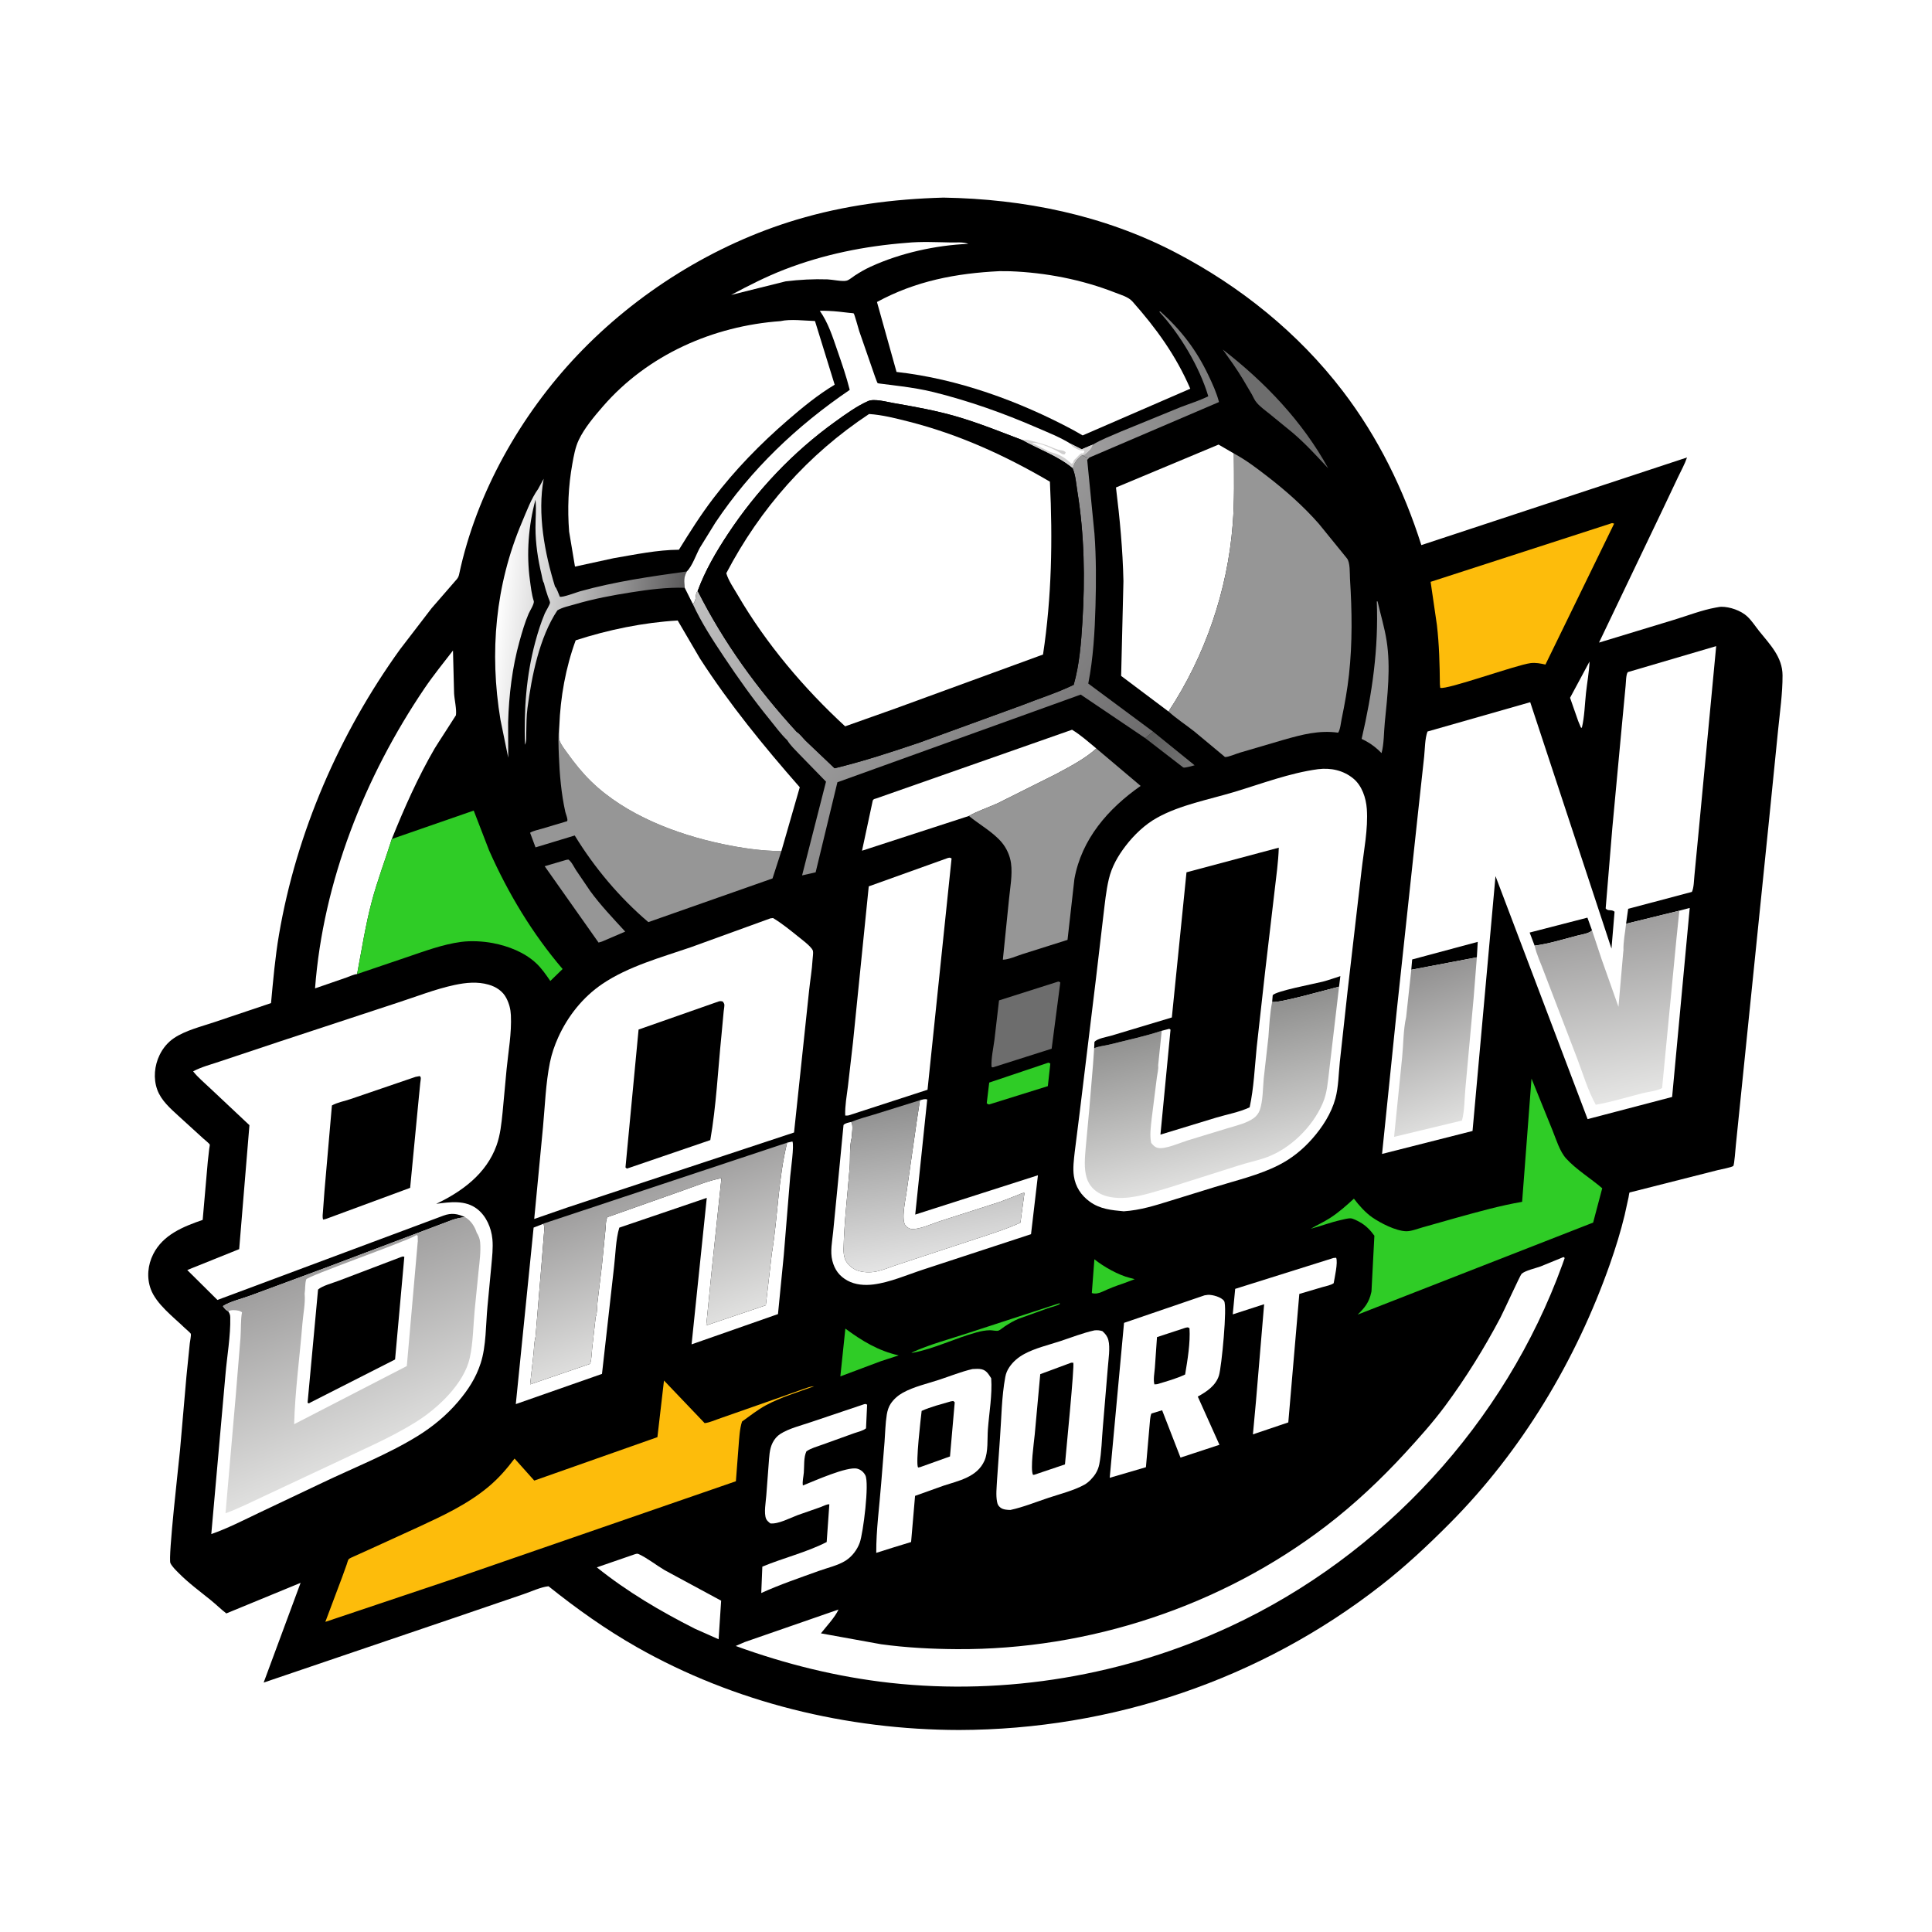
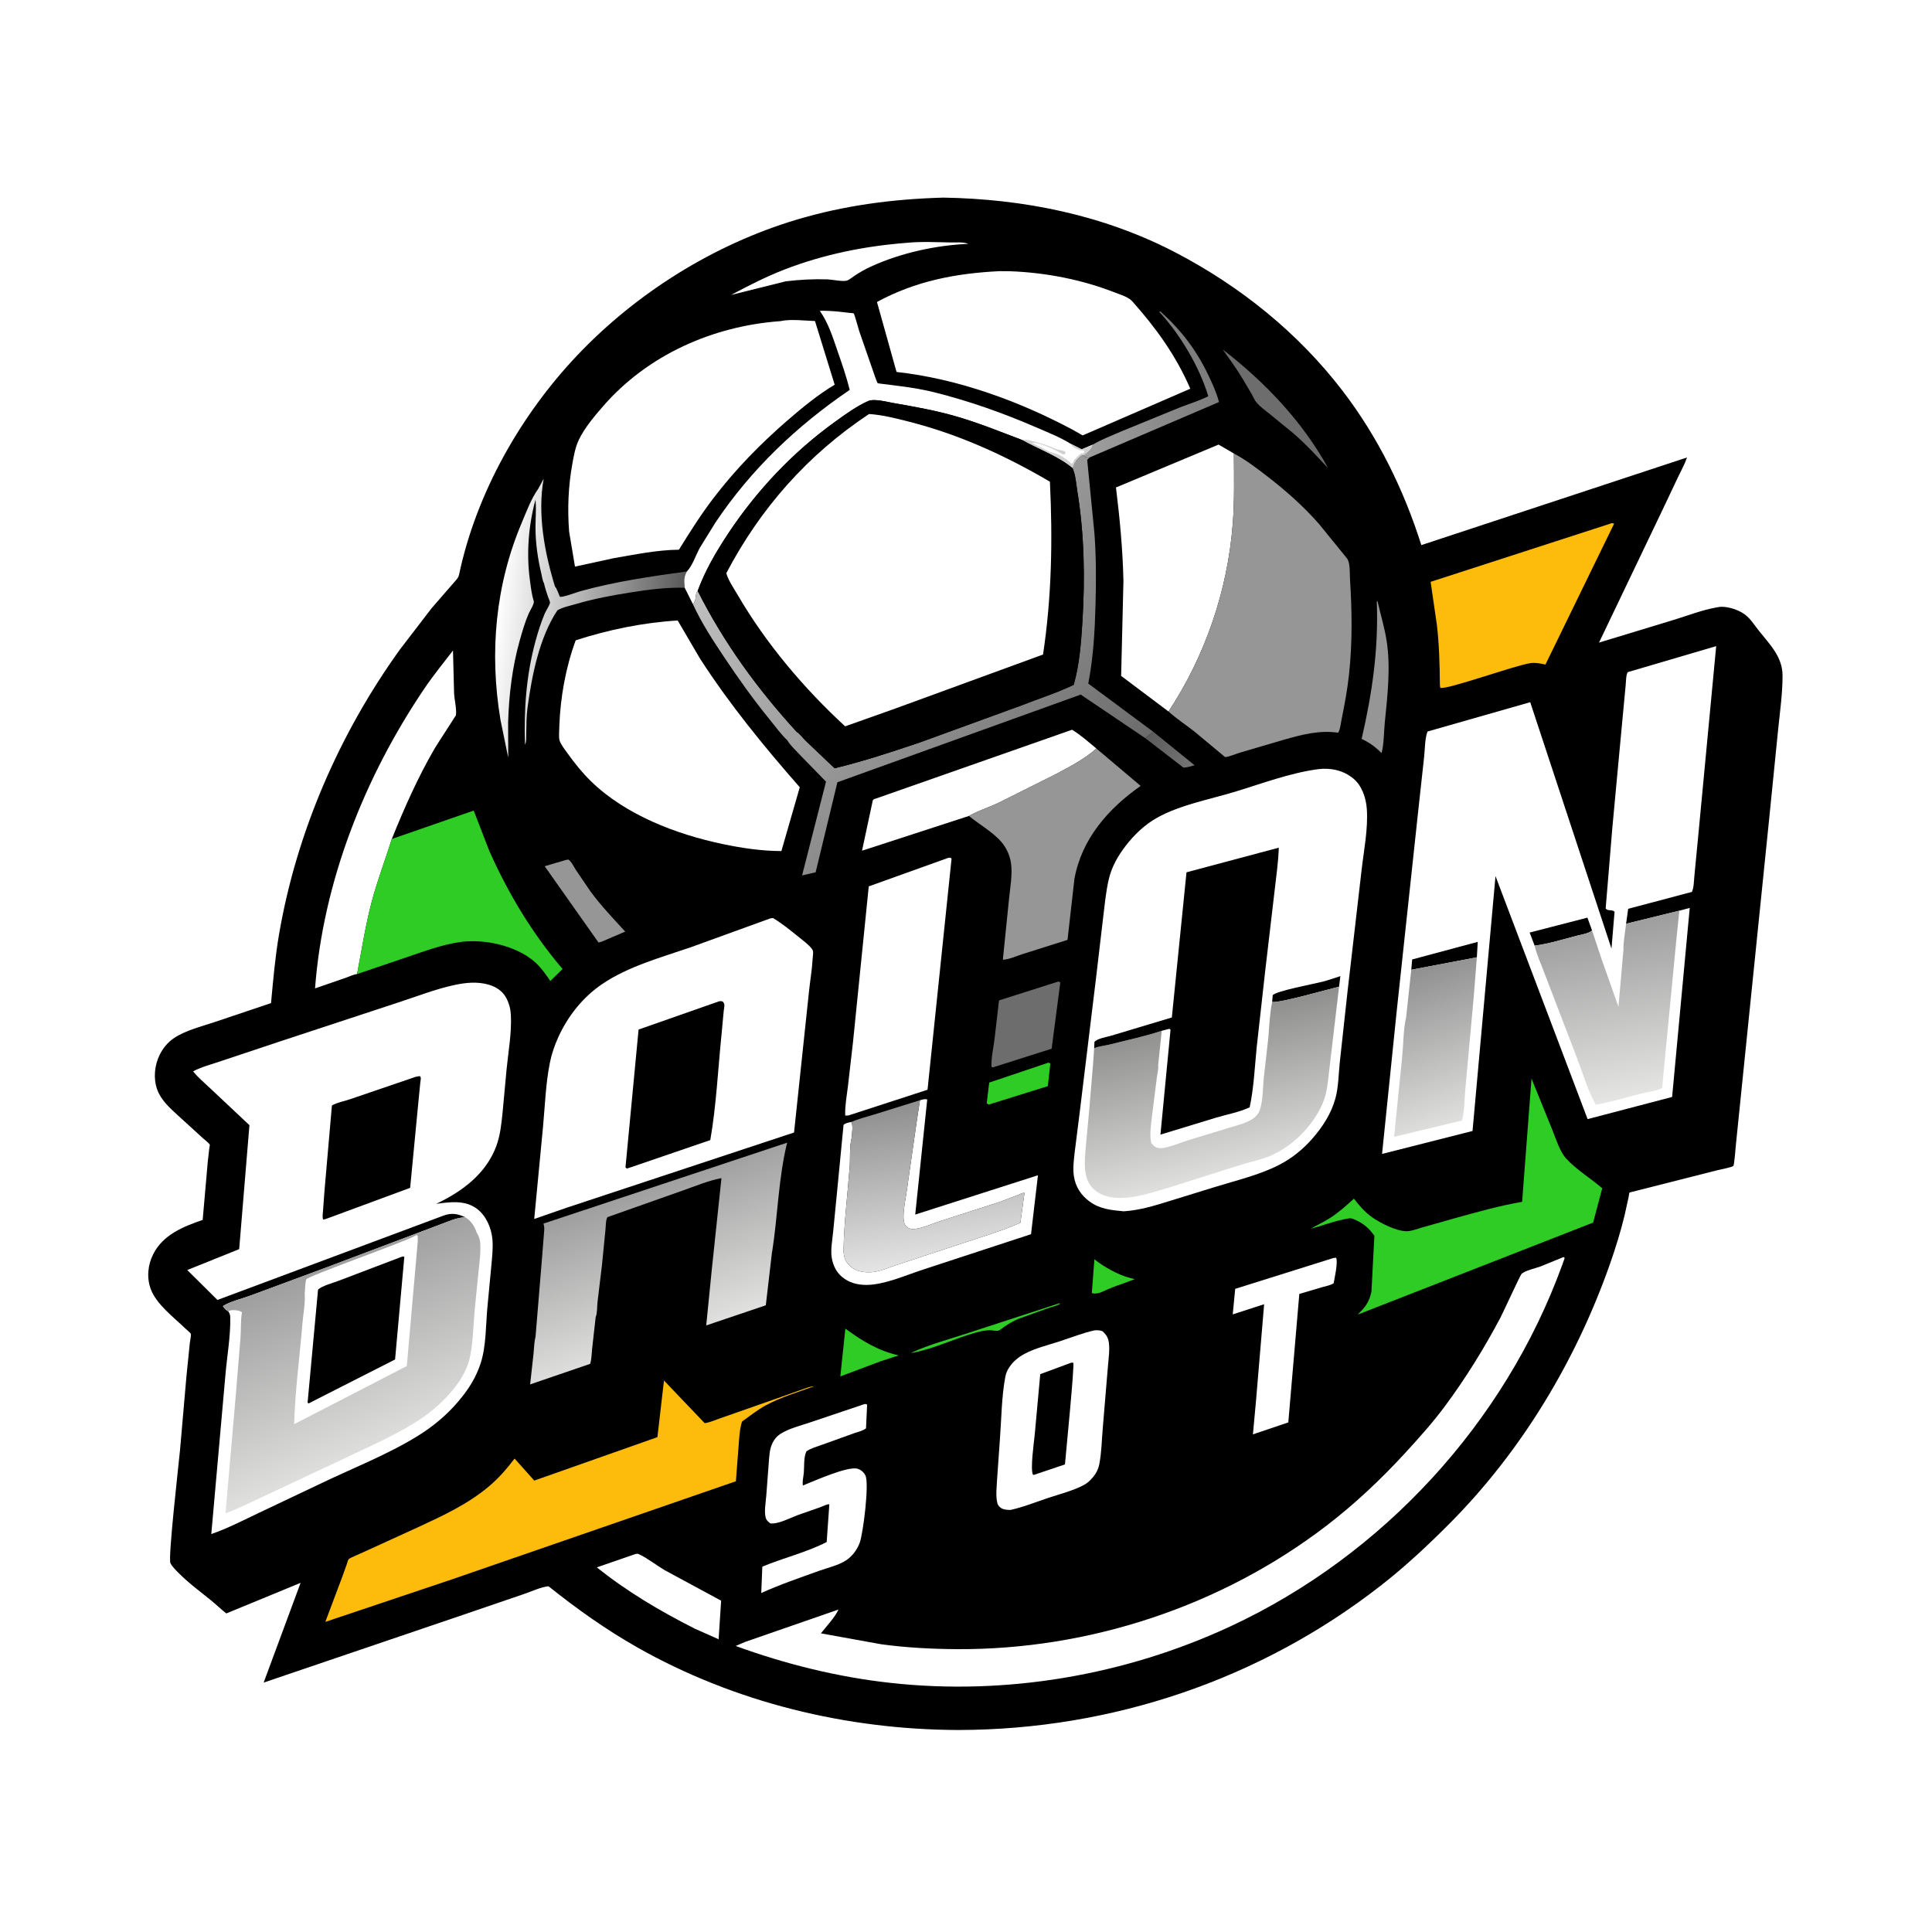
<svg xmlns="http://www.w3.org/2000/svg" version="1.1" style="display: block;" viewBox="0 0 2048 2048" width="1024" height="1024">
  <defs>
    <linearGradient id="Gradient1" gradientUnits="userSpaceOnUse" x1="1217.02" y1="780.963" x2="1261.3" y2="809.536">
      <stop class="stop0" offset="0" stop-opacity="1" stop-color="rgb(91,91,91)" />
      <stop class="stop1" offset="1" stop-opacity="1" stop-color="rgb(116,116,116)" />
    </linearGradient>
    <linearGradient id="Gradient2" gradientUnits="userSpaceOnUse" x1="1272.12" y1="382.754" x2="1137.56" y2="443.143">
      <stop class="stop0" offset="0" stop-opacity="1" stop-color="rgb(125,125,125)" />
      <stop class="stop1" offset="1" stop-opacity="1" stop-color="rgb(159,158,159)" />
    </linearGradient>
    <linearGradient id="Gradient3" gradientUnits="userSpaceOnUse" x1="719.474" y1="673.241" x2="526.591" y2="651.652">
      <stop class="stop0" offset="0" stop-opacity="1" stop-color="rgb(91,90,91)" />
      <stop class="stop1" offset="1" stop-opacity="1" stop-color="rgb(255,255,255)" />
    </linearGradient>
    <linearGradient id="Gradient4" gradientUnits="userSpaceOnUse" x1="1161.43" y1="843.471" x2="812.888" y2="540.889">
      <stop class="stop0" offset="0" stop-opacity="1" stop-color="rgb(109,108,109)" />
      <stop class="stop1" offset="1" stop-opacity="1" stop-color="rgb(192,192,192)" />
    </linearGradient>
    <linearGradient id="Gradient5" gradientUnits="userSpaceOnUse" x1="972.411" y1="1166.95" x2="995.057" y2="1338.63">
      <stop class="stop0" offset="0" stop-opacity="1" stop-color="rgb(142,142,142)" />
      <stop class="stop1" offset="1" stop-opacity="1" stop-color="rgb(228,228,228)" />
    </linearGradient>
    <linearGradient id="Gradient6" gradientUnits="userSpaceOnUse" x1="668.761" y1="1261.76" x2="726.035" y2="1414.7">
      <stop class="stop0" offset="0" stop-opacity="1" stop-color="rgb(159,158,158)" />
      <stop class="stop1" offset="1" stop-opacity="1" stop-color="rgb(224,224,223)" />
    </linearGradient>
    <linearGradient id="Gradient7" gradientUnits="userSpaceOnUse" x1="1492.38" y1="1028.28" x2="1548.48" y2="1187.48">
      <stop class="stop0" offset="0" stop-opacity="1" stop-color="rgb(144,143,143)" />
      <stop class="stop1" offset="1" stop-opacity="1" stop-color="rgb(223,223,222)" />
    </linearGradient>
    <linearGradient id="Gradient8" gradientUnits="userSpaceOnUse" x1="1701.65" y1="979.254" x2="1734.38" y2="1162.8">
      <stop class="stop0" offset="0" stop-opacity="1" stop-color="rgb(158,157,157)" />
      <stop class="stop1" offset="1" stop-opacity="1" stop-color="rgb(229,229,228)" />
    </linearGradient>
    <linearGradient id="Gradient9" gradientUnits="userSpaceOnUse" x1="1269.32" y1="1078.76" x2="1306.69" y2="1244.27">
      <stop class="stop0" offset="0" stop-opacity="1" stop-color="rgb(142,142,141)" />
      <stop class="stop1" offset="1" stop-opacity="1" stop-color="rgb(223,223,222)" />
    </linearGradient>
    <linearGradient id="Gradient10" gradientUnits="userSpaceOnUse" x1="328" y1="1345.89" x2="405.383" y2="1535.63">
      <stop class="stop0" offset="0" stop-opacity="1" stop-color="rgb(159,158,158)" />
      <stop class="stop1" offset="1" stop-opacity="1" stop-color="rgb(223,223,222)" />
    </linearGradient>
  </defs>
  <path transform="translate(0,0)" fill="rgb(255,255,255)" d="M -0 -0 L 2048 0 L 2048 2048 L -0 2048 L -0 -0 z" />
  <path transform="translate(0,0)" fill="rgb(0,0,0)" d="M 1000.14 209.475 C 1085.39 210.908 1169.62 227.894 1245.74 267.49 C 1314.56 303.286 1376.17 352.791 1423.41 414.577 C 1460.9 463.595 1488.11 519.186 1506.68 577.838 L 1788.31 484.928 C 1785.89 492.037 1781.99 499.021 1778.76 505.812 L 1762.19 540.774 L 1695.02 681.179 L 1774.5 657.015 C 1788.93 652.648 1804.01 646.7 1818.82 644.044 L 1820.5 643.761 C 1821.82 643.521 1823.1 643.222 1824.46 643.207 C 1833.69 643.102 1845.6 647.262 1852.27 653.566 C 1857.03 658.058 1860.67 663.833 1864.75 668.927 C 1876.16 683.184 1889.51 696.384 1889.57 715.967 C 1889.63 735.008 1886.78 754.645 1884.88 773.59 L 1875.06 871.299 L 1840.1 1213.63 C 1839.74 1216.84 1838.51 1234.94 1837.34 1235.96 C 1835.58 1237.52 1824.04 1239.55 1821.05 1240.34 L 1728.21 1263.89 C 1727.94 1263.96 1727.56 1263.88 1727.39 1264.1 C 1726.96 1264.69 1726.52 1268.32 1726.36 1269.09 L 1722.16 1288.2 C 1717.95 1305.59 1712.56 1323.01 1706.62 1339.9 C 1670.72 1442.03 1613.09 1538.18 1536.54 1615.08 C 1513.4 1638.34 1489.66 1660.54 1463.78 1680.73 C 1335.93 1780.5 1178.66 1833.45 1016.75 1833.87 C 897.978 1833.68 778.52 1804.78 675 1745.98 C 641.843 1727.15 611.201 1705.29 581.452 1681.5 C 573.264 1682.3 562.876 1687.24 554.953 1689.89 L 487.546 1712.92 L 279.482 1783.61 L 318.647 1677.88 L 239.915 1710.3 C 234.208 1705.9 229.127 1700.84 223.535 1696.31 C 212.054 1687.02 199.854 1678.04 189.446 1667.54 C 186.543 1664.61 182.437 1660.69 180.659 1657 C 177.996 1651.48 189.498 1551.39 190.829 1537.18 L 197.63 1459.05 L 201.182 1423.98 C 201.394 1421.95 202.76 1415.62 202.255 1413.9 C 201.974 1412.94 196.87 1408.69 195.908 1407.76 C 183.846 1396.09 165.678 1382.43 159.817 1366.51 C 155.354 1354.4 156.628 1340.99 162.402 1329.5 C 172.789 1308.83 194.194 1300.28 214.849 1293.14 L 220.265 1231.24 L 221.803 1217.75 C 221.9 1216.99 222.51 1213.93 222.375 1213.37 C 222.115 1212.3 216.442 1207.75 215.501 1206.89 L 189.141 1182.86 C 180.462 1174.92 170.818 1166.5 166.697 1155.11 C 162.384 1143.19 163.731 1129.6 169.166 1118.36 C 172.644 1111.16 177.855 1104.83 184.512 1100.38 C 196.625 1092.27 213.427 1088.16 227.225 1083.52 L 287.302 1063.32 C 289.57 1039.01 291.627 1014.86 295.742 990.766 C 314.261 882.329 359.8 777.576 423.972 688.445 L 457.53 644.728 L 484.417 613.76 C 485.726 612.106 486.284 610.724 486.717 608.687 C 505.002 522.65 551.795 440.037 612.035 376.536 C 674.691 310.488 756.74 259.188 843.99 232.995 C 895.108 217.649 946.965 210.936 1000.14 209.475 z" />
  <path transform="translate(0,0)" fill="rgb(47,204,38)" d="M 1123.03 1381.5 L 1123.74 1382.08 C 1120 1384.43 1114.73 1385.42 1110.5 1386.9 L 1079.89 1397.9 C 1074.58 1400.1 1069.93 1402.9 1065.13 1406.02 C 1063.44 1407.12 1059.92 1410.12 1058.15 1410.61 C 1056.34 1411.12 1051.65 1410.09 1049.5 1410.11 C 1044.73 1410.16 1040 1411.06 1035.42 1412.3 C 1012.84 1418.39 990.399 1429.75 967.5 1433.99 L 966.099 1433.95 C 985.085 1425.13 1007.06 1419.46 1027 1412.81 L 1123.03 1381.5 z" />
  <path transform="translate(0,0)" fill="url(#Gradient1)" d="M 1222.31 775.561 L 1266.34 811.229 C 1264.11 811.745 1255.79 814.412 1254.22 813.49 L 1214.04 782.484 L 1222.31 775.561 z" />
-   <path transform="translate(0,0)" fill="rgb(255,255,255)" d="M 1684.98 701.254 C 1684.54 712.345 1682.39 723.642 1681.2 734.7 C 1679.92 746.677 1679.66 759.808 1676.83 771.5 L 1675.8 771.193 L 1672.93 764.296 L 1664.33 739.685 L 1684.98 701.254 z" />
  <path transform="translate(0,0)" fill="rgb(47,204,38)" d="M 1160.09 1334.89 C 1170.06 1342.89 1185.56 1351.63 1197.92 1354.67 L 1200.72 1355.37 L 1201.61 1355.63 L 1202.85 1355.97 L 1190.76 1360.52 C 1183 1363.07 1175.87 1365.85 1168.5 1369.3 C 1165.15 1370.87 1160.89 1371.9 1157.38 1370.68 L 1160.09 1334.89 z" />
  <path transform="translate(0,0)" fill="rgb(47,204,38)" d="M 896.115 1408.37 C 913.702 1421.38 931.013 1431.93 952.638 1436.76 L 933.796 1442.91 L 890.806 1459.03 L 896.115 1408.37 z" />
  <path transform="translate(0,0)" fill="rgb(47,204,38)" d="M 1111.25 1126.5 C 1112.55 1126.75 1111.81 1126.51 1113.38 1127.5 L 1110.76 1151.35 L 1048.5 1170.78 C 1046.79 1170.37 1047.67 1170.73 1045.97 1169.5 L 1048.61 1147.58 L 1111.25 1126.5 z" />
  <path transform="translate(0,0)" fill="rgb(109,109,109)" d="M 1296.21 370.52 C 1340.81 404.948 1380.78 446.812 1407.98 496.472 C 1396 483.619 1383.88 470.32 1370.5 458.925 L 1346.25 439.101 C 1341.57 435.321 1336.21 431.533 1332.26 426.988 C 1329.92 424.301 1328.64 421.084 1326.97 418 L 1317.27 401.563 C 1310.79 390.826 1303.49 380.713 1296.21 370.52 z" />
  <path transform="translate(0,0)" fill="url(#Gradient2)" d="M 1158.23 471.386 C 1167.45 465.923 1178.07 461.924 1187.88 457.608 L 1251.3 431.658 C 1261.03 427.911 1271.53 424.686 1280.84 420.064 C 1271.52 388.931 1251.03 354.453 1228.85 330.5 L 1230 330.116 C 1252.24 350.188 1268.15 370.842 1281.05 398 C 1285.35 407.04 1289.7 416.465 1292.18 426.19 L 1154.84 484.993 C 1150.99 485.103 1150.33 484.382 1147.12 482.443 L 1149.52 482.142 C 1153.21 479.112 1157.18 476.054 1158.23 471.386 z" />
  <path transform="translate(0,0)" fill="rgb(150,150,150)" d="M 1459.44 637.5 L 1460.29 637.523 C 1463.48 651.596 1467.68 665.093 1469.9 679.428 C 1474.28 707.623 1470.79 737.429 1467.96 765.639 C 1466.91 776.048 1467.19 788.341 1464.5 798.324 L 1460.64 794.606 C 1455.22 789.696 1449.97 786.382 1443.39 783.255 C 1454.67 734.626 1461.4 687.526 1459.44 637.5 z" />
  <path transform="translate(0,0)" fill="rgb(150,150,150)" d="M 600.25 911.5 L 602.547 911.16 C 605.798 913.354 608.452 919.026 610.588 922.384 L 625.712 944.65 C 636.821 959.855 650.042 973.655 662.755 987.525 L 638.082 998.104 L 634.5 999.162 L 577.392 918.233 L 600.25 911.5 z" />
  <path transform="translate(0,0)" fill="rgb(255,255,255)" d="M 961.071 257.415 C 976.367 255.88 992.527 256.741 1007.93 257.027 C 1013.72 257.134 1021.11 256.305 1026.48 258.5 C 991.922 259.955 954.493 268.212 922.993 282.663 C 917.039 285.395 911.51 288.588 906.027 292.168 C 903.686 293.696 900.35 296.612 897.72 297.436 C 893.368 298.8 882.215 296.315 877.179 296.144 C 862.268 295.638 847.571 296.445 832.767 298.253 L 774.98 312.659 C 793.43 302.756 812.213 293.199 831.763 285.641 C 873.314 269.578 916.774 260.853 961.071 257.415 z" />
  <path transform="translate(0,0)" fill="rgb(109,109,109)" d="M 1121.8 1040.5 C 1123.24 1040.73 1122.49 1040.46 1123.96 1041.5 L 1114.79 1111.67 L 1052.5 1131.46 L 1051.04 1130.95 C 1050.58 1121.66 1052.97 1111.32 1054.17 1102.06 L 1059.01 1060.46 L 1121.8 1040.5 z" />
  <path transform="translate(0,0)" fill="rgb(255,255,255)" d="M 673.111 1647.5 C 674.955 1647.04 675.551 1646.7 677.261 1647.5 C 686.439 1651.79 695.783 1659.26 704.667 1664.5 L 764.446 1696.8 L 761.756 1737.69 L 736.626 1726.52 C 699.904 1707.95 664.806 1687.26 632.666 1661.46 L 673.111 1647.5 z" />
  <path transform="translate(0,0)" fill="rgb(255,255,255)" d="M 1413.58 1333.5 L 1416.37 1333.29 C 1418.47 1338.19 1414.69 1354.65 1413.75 1360.25 C 1410.75 1362.42 1405.6 1363.27 1401.98 1364.34 L 1377.33 1371.62 L 1365.65 1507.81 L 1328.15 1520.48 L 1331.4 1485.18 L 1340.04 1382.52 L 1306.76 1393.29 L 1309.35 1366.25 L 1413.58 1333.5 z" />
  <path transform="translate(0,0)" fill="rgb(255,255,255)" d="M 975.198 1166.28 C 978.024 1165.62 980.073 1164.63 982.898 1165.5 L 970.176 1287.5 L 1100.26 1245.83 L 1092.93 1308.29 L 978.812 1345.72 C 961.792 1351.27 943.5 1359.38 925.773 1361.59 C 916.648 1362.73 906.609 1362.01 898.416 1357.52 C 889.7 1352.75 884.784 1345.99 882.32 1336.44 C 879.809 1326.71 882.215 1315.8 883.153 1305.98 L 887.477 1261.78 L 894.172 1192.5 C 896.26 1190.37 899.477 1190.04 902.279 1189.34 C 904.72 1192.28 903.016 1202.09 902.775 1206.25 C 900.331 1215.41 901.41 1227.71 900.678 1237.32 C 898.495 1266.01 894.817 1295.26 894.211 1324 C 894.135 1327.64 894.525 1331.52 895.832 1334.94 C 897.749 1339.96 903.618 1344.94 908.634 1346.73 C 914.879 1348.96 922.404 1349.14 928.844 1347.88 C 935.384 1346.6 942.029 1343.78 948.343 1341.63 L 978.125 1331.79 L 1034.8 1313.16 C 1050.59 1307.96 1066.54 1302.98 1081.69 1296.08 L 1085.98 1264.56 C 1084.12 1264.17 1080.94 1265.97 1079.14 1266.66 L 1059.98 1274.05 L 997.035 1294.29 C 988.526 1296.96 975.586 1303.18 966.726 1302.83 C 964.285 1302.73 961.26 1301.01 959.808 1299.05 C 955.099 1292.7 959.914 1271.67 960.943 1264 L 971.999 1187.08 L 975.198 1166.28 z" />
  <path transform="translate(0,0)" fill="url(#Gradient3)" d="M 570.418 518.365 L 576.326 507.496 C 569.514 544.791 577.339 586.129 588.352 621.865 C 590.071 623.219 592.38 630.215 593.44 632.522 C 596.145 633.64 611.197 627.83 614.957 626.786 C 652.472 616.37 689.651 611.114 728.061 605.763 C 724.564 612.576 725.161 615.601 725.846 623.089 C 706.983 622.473 687.611 624.984 669 627.92 C 648.921 631.089 629.075 634.784 609.561 640.563 C 603.626 642.321 596.099 643.757 590.846 647.013 C 571.677 675.829 563.666 716.642 559.158 750.5 C 557.997 759.212 558.077 767.952 557.861 776.728 C 557.76 780.861 558.293 785.692 556.5 789.49 C 555.311 752.445 557.735 716.653 567.381 680.668 C 570.113 670.477 573.39 660.035 577.486 650.311 C 578.477 647.959 583.016 640.85 583.029 638.822 C 583.037 637.426 581.387 634.051 580.905 632.633 C 579.245 627.758 577.724 622.965 576.576 617.944 C 575.274 616.378 574.555 611.078 574.035 608.923 C 570.168 592.891 567.677 576.018 567.639 559.5 C 567.617 550.022 568.538 540.609 567.772 531.135 L 567.646 529.678 C 560.182 557.154 557.898 586.971 561.752 615.171 C 562.758 622.537 563.548 630.056 565.815 637.162 C 566.67 639.843 561.643 647.597 560.429 650.406 C 556.444 659.624 553.493 669.844 550.791 679.502 C 542.944 707.56 539.499 736.665 538.638 765.738 L 538.746 803.189 L 530.5 762.955 C 518.687 691.725 525.039 620.169 553.345 553.477 C 558.287 541.834 563.079 528.641 570.418 518.365 z" />
  <path transform="translate(0,0)" fill="rgb(255,255,255)" d="M 1027.07 864.951 L 913.778 901.791 L 925.184 848.493 C 926.11 846.816 927.324 846.882 928.959 846.341 L 1136.41 773.558 C 1145.64 779.126 1153.86 786.593 1162.19 793.429 C 1150.2 804.328 1133.97 812.715 1119.79 820.351 L 1057.72 851.423 C 1047.82 855.94 1036.38 859.625 1027.07 864.951 z" />
  <path transform="translate(0,0)" fill="rgb(255,255,255)" d="M 916.066 1488.5 C 918.125 1488.17 917.079 1488.06 919.18 1489 L 918.016 1514.1 C 914.789 1516.74 909.122 1517.94 905.179 1519.34 L 872.088 1531.27 C 866.44 1533.35 859.75 1535.04 854.826 1538.5 C 851.784 1545.03 852.67 1553.85 852.086 1561 C 851.736 1565.29 850.369 1570.47 851.079 1574.69 C 862.648 1570.09 898.155 1554.12 908.717 1556.87 C 912.466 1557.85 915.526 1560.47 917.297 1563.87 C 921.676 1572.27 915.005 1625.21 911.367 1635.29 C 908.673 1642.76 903.326 1649.87 896.608 1654.2 C 888.413 1659.47 877.285 1661.88 868.079 1665.21 C 847.635 1672.6 826.734 1679.66 806.961 1688.67 L 808.107 1660.72 C 830.339 1651.42 854.983 1645.57 876.312 1634.62 L 879.132 1594.68 C 877.1 1594.11 871.81 1596.86 869.702 1597.64 L 845.402 1606.15 C 837.403 1609.16 824.802 1615.9 816.5 1614.85 C 814.963 1613.52 812.963 1612.01 812.142 1610.1 C 809.529 1604.03 811.857 1591.86 812.311 1585.16 L 814.796 1552.25 C 815.471 1544.52 815.438 1536.38 819.038 1529.31 C 820.892 1525.66 823.56 1522.37 827.008 1520.15 C 836.199 1514.21 849.115 1511.11 859.481 1507.56 L 916.066 1488.5 z" />
  <path transform="translate(0,0)" fill="rgb(255,255,255)" d="M 728.061 605.763 C 733.923 600.034 737.855 587.84 741.954 580.521 L 758.355 553.996 C 796.111 497.551 844.782 451.354 900.744 413.303 C 897.228 399.091 892.341 385.186 887.568 371.354 C 882.562 356.844 877.929 342.104 869.017 329.471 C 872.112 329.334 875.189 329.448 878.283 329.576 C 885.616 329.881 892.85 330.745 900.13 331.629 C 900.894 331.722 904.514 331.921 904.973 332.228 C 905.682 332.702 910.025 348.509 910.816 351.021 L 927.441 398.952 C 927.852 399.983 929.909 405.885 930.325 406.153 C 930.766 406.438 934.856 406.865 935.5 406.953 L 955.384 409.482 C 966.962 411.031 978.564 412.888 989.906 415.719 C 1027.65 425.138 1063.59 437.898 1099.25 453.377 C 1111.05 458.499 1123.83 463.513 1134.74 470.315 L 1146.64 476.311 L 1158.23 471.386 C 1157.18 476.054 1153.21 479.112 1149.52 482.142 L 1147.12 482.443 C 1143.79 484.791 1141.06 487.339 1139.14 491 C 1138.26 492.657 1138 494.731 1136.91 496.2 C 1121.5 483.306 1101.16 476.399 1083.78 466.53 C 1060.58 457.719 1037.78 448.448 1013.9 441.5 C 992.038 435.143 969.408 431.109 946.997 427.23 C 940.307 426.072 926.658 422.346 920.332 425.133 C 908.058 430.542 896.395 439.103 885.537 446.89 C 840.737 479.017 801.985 520.079 771.629 566.003 C 759.057 585.024 747.464 604.892 739.564 626.365 C 735.998 630.845 739.166 635.555 734.451 640.329 L 725.846 623.089 C 725.161 615.601 724.564 612.576 728.061 605.763 z" />
  <path transform="translate(0,0)" fill="rgb(208,207,207)" d="M 1083.78 466.53 C 1086.7 466.124 1088.25 466.02 1091.14 466.736 C 1097.77 468.381 1104.11 470.069 1110.58 472.39 C 1115.22 474.057 1119.57 476.633 1124.5 477.282 C 1126.87 477.594 1127.85 477.874 1129.72 479.385 L 1128.77 481.535 C 1126.77 481.616 1126.82 481.899 1125.07 480.738 C 1119.25 476.865 1100.49 468.187 1094 469.51 L 1111.62 478.383 C 1112.99 479.078 1114.26 479.398 1115.72 479.804 C 1124.21 482.159 1129.44 485.594 1135.72 491.497 L 1137.25 491.005 C 1137.94 489.07 1137.95 488.023 1139.56 486.723 C 1142.19 484.612 1143.36 482.077 1146.5 480.51 L 1148 480.755 L 1149.51 479 L 1149 477.49 L 1148.02 477.462 C 1145.13 477.347 1143.64 477.128 1141.08 475.682 C 1137.76 473.812 1136.84 473.663 1134.74 470.315 L 1146.64 476.311 L 1158.23 471.386 C 1157.18 476.054 1153.21 479.112 1149.52 482.142 L 1147.12 482.443 C 1143.79 484.791 1141.06 487.339 1139.14 491 C 1138.26 492.657 1138 494.731 1136.91 496.2 C 1121.5 483.306 1101.16 476.399 1083.78 466.53 z" />
  <path transform="translate(0,0)" fill="url(#Gradient4)" d="M 1147.12 482.443 C 1150.33 484.382 1150.99 485.103 1154.84 484.993 L 1152.48 487.5 L 1160.18 565.742 C 1162.06 591.181 1161.98 616.803 1161.27 642.283 C 1160.51 669.566 1158.91 697.761 1153.61 724.591 L 1222.31 775.561 L 1214.04 782.484 L 1145.62 736.299 L 887.649 829.244 L 887.472 830.109 L 864.608 924.694 L 850.247 927.954 L 875.611 828.585 L 847.198 799.416 C 843.121 795.077 837.515 789.819 834.592 784.732 C 827.682 778.211 821.644 769.755 815.618 762.377 C 798.306 741.183 782.69 719.159 767.501 696.412 C 755.533 678.489 743.43 659.959 734.451 640.329 C 739.166 635.555 735.998 630.845 739.564 626.365 C 767.429 681.608 802.927 730.323 844.527 775.834 C 847.465 777.362 851.497 782.762 854.125 785.312 L 884.707 814.399 C 915.257 806.992 945.159 797.163 974.912 787.091 L 1082.83 747.776 C 1101.06 740.577 1120.54 734.473 1138.14 725.935 C 1144.24 704.886 1146.03 681.362 1147.38 659.5 C 1150.24 613.062 1149.5 567.01 1142.06 521 C 1140.77 513.001 1140.23 503.599 1136.91 496.2 C 1138 494.731 1138.26 492.657 1139.14 491 C 1141.06 487.339 1143.79 484.791 1147.12 482.443 z" />
-   <path transform="translate(0,0)" fill="rgb(255,255,255)" d="M 834.399 1211.29 L 840 1210.03 C 842.046 1213.91 838.203 1240.64 837.644 1247.27 L 830.839 1330.65 L 824.7 1392.99 L 733.105 1425.08 L 749.208 1269.8 L 656.481 1301.36 C 652.666 1313.99 652.52 1329.75 650.898 1343 L 638.133 1456.39 L 546.771 1488.41 L 565.648 1301.29 L 576.121 1297.24 C 577.588 1301.27 576.692 1306.04 576.411 1310.27 L 574.333 1336.5 L 567.705 1416.78 C 566.221 1422.62 566.153 1429.06 565.559 1435.06 L 561.965 1467.51 L 625.58 1445.73 C 627.159 1440.87 627.122 1434.63 627.699 1429.5 L 631.465 1395.93 C 633.129 1393 632.916 1384.27 633.344 1380.6 L 638.1 1341.06 L 641.835 1303.27 C 642.205 1299.77 642.065 1293.01 643.964 1290.2 L 723.894 1261.95 C 737.117 1257.35 751.01 1251.42 764.772 1248.88 L 754.479 1346.26 L 748.636 1405 L 811.785 1383.65 L 818.412 1326.73 L 818.555 1326.68 C 824.498 1288.59 825.145 1248.78 834.399 1211.29 z" />
-   <path transform="translate(0,0)" fill="rgb(255,255,255)" d="M 1030.89 1451.24 C 1034.1 1451.08 1037.55 1450.77 1040.7 1451.52 C 1045.83 1452.75 1048 1456.88 1050.71 1461.03 C 1051.95 1478.55 1048.56 1497.36 1047.22 1514.96 C 1046.44 1525.2 1047.73 1539.09 1043.56 1548.41 C 1035.76 1565.9 1016.35 1569.55 1000 1574.95 L 970.007 1585.68 L 965.798 1634.61 L 946.73 1640.45 L 928.866 1646.1 C 928.718 1621.84 932.235 1596.8 934.079 1572.56 L 937.647 1528.47 C 938.366 1518.96 938.521 1508.9 940.038 1499.5 C 940.679 1495.53 941.92 1491.38 944.168 1488 C 947.38 1483.17 952.057 1479.1 957.12 1476.31 C 968.673 1469.95 982.824 1466.77 995.35 1462.67 C 1007.13 1458.82 1018.81 1454.02 1030.89 1451.24 z" />
  <path transform="translate(0,0)" fill="rgb(0,0,0)" d="M 1007.98 1485.5 L 1010.53 1485.12 L 1012.05 1486.5 L 1007.03 1543.89 L 975.5 1555.18 L 973.187 1555.63 C 970.445 1551.4 976.069 1503.37 976.99 1495.61 C 986.736 1491.19 997.719 1488.53 1007.98 1485.5 z" />
  <path transform="translate(0,0)" fill="url(#Gradient5)" d="M 902.279 1189.34 C 910.213 1185.95 918.764 1183.87 927 1181.32 L 975.198 1166.28 L 971.999 1187.08 L 960.943 1264 C 959.914 1271.67 955.099 1292.7 959.808 1299.05 C 961.26 1301.01 964.285 1302.73 966.726 1302.83 C 975.586 1303.18 988.526 1296.96 997.035 1294.29 L 1059.98 1274.05 L 1079.14 1266.66 C 1080.94 1265.97 1084.12 1264.17 1085.98 1264.56 L 1081.69 1296.08 C 1066.54 1302.98 1050.59 1307.96 1034.8 1313.16 L 978.125 1331.79 L 948.343 1341.63 C 942.029 1343.78 935.384 1346.6 928.844 1347.88 C 922.404 1349.14 914.879 1348.96 908.634 1346.73 C 903.618 1344.94 897.749 1339.96 895.832 1334.94 C 894.525 1331.52 894.135 1327.64 894.211 1324 C 894.817 1295.26 898.495 1266.01 900.678 1237.32 C 901.41 1227.71 900.331 1215.41 902.775 1206.25 C 903.016 1202.09 904.72 1192.28 902.279 1189.34 z" />
  <path transform="translate(0,0)" fill="rgb(255,255,255)" d="M 378.52 1032.54 C 375.287 1032.76 370.176 1035.22 367.01 1036.3 L 333.962 1047.72 C 342.513 934.463 386.653 823.281 450.041 729.618 C 459.363 715.843 470.039 702.762 480.182 689.57 L 481.355 735.115 C 481.759 741.998 484.157 751.625 483.324 758.169 C 483.277 758.539 462.966 789.613 460.833 793.275 C 443.159 823.616 428.421 856.814 415.325 889.367 C 408.319 911.748 400.036 933.22 394.005 956 C 387.294 981.352 383.45 1006.86 378.52 1032.54 z" />
-   <path transform="translate(0,0)" fill="rgb(255,255,255)" d="M 1276.86 1373.1 L 1280.5 1372.59 C 1285.33 1372.35 1294.76 1374.94 1297.59 1379.11 C 1301.17 1384.38 1294.92 1449.16 1292.15 1458.05 C 1288.77 1468.9 1279.09 1475.26 1269.7 1480.43 L 1292.67 1531.54 L 1251.39 1545.11 L 1231.91 1494.94 L 1220.55 1498.38 C 1219.02 1501.92 1219.05 1506.83 1218.61 1510.7 L 1214.73 1555.3 L 1176.34 1566.53 L 1191.52 1402.29 L 1276.86 1373.1 z" />
  <path transform="translate(0,0)" fill="rgb(0,0,0)" d="M 1256.59 1407.5 C 1258.89 1407.11 1258.9 1406.58 1260.92 1408 C 1261.91 1423.35 1258.82 1441.8 1256.28 1457.03 C 1246.78 1461.52 1236.54 1464.31 1226.5 1467.3 L 1223.71 1467.5 C 1222.33 1462.52 1223.79 1455.23 1224.2 1449.98 L 1226.46 1417.4 L 1256.59 1407.5 z" />
  <path transform="translate(0,0)" fill="rgb(150,150,150)" d="M 1162.19 793.429 L 1209.13 833.097 C 1174.73 857.148 1146.54 889.39 1138.92 931.75 L 1131.62 996.303 L 1083.9 1011.39 C 1077.98 1013.24 1069.1 1017.31 1063.07 1017.31 L 1069.56 953.41 C 1070.76 941.115 1073.4 927.225 1071.71 915 C 1070.62 907.151 1067.09 899.238 1062.04 893.159 C 1052.93 882.19 1038.14 874.019 1027.07 864.951 C 1036.38 859.625 1047.82 855.94 1057.72 851.423 L 1119.79 820.351 C 1133.97 812.715 1150.2 804.328 1162.19 793.429 z" />
  <path transform="translate(0,0)" fill="rgb(255,255,255)" d="M 1160.16 1410.24 C 1163.43 1409.96 1165.35 1410.1 1168.5 1411.02 C 1171.56 1413.68 1173.77 1416.36 1174.86 1420.36 C 1177.06 1428.46 1174.92 1441.45 1174.32 1449.93 L 1169.12 1512.16 C 1167.93 1525.18 1167.8 1539.16 1165.33 1551.97 C 1164.67 1555.42 1163.44 1558.68 1161.62 1561.69 C 1158.89 1566.18 1154.07 1571.34 1149.46 1573.88 C 1138.33 1580.03 1123.42 1583.76 1111.25 1587.81 C 1097.91 1592.27 1084.88 1597.58 1071.12 1600.61 C 1067.85 1600.59 1063.29 1600.3 1060.62 1598.2 C 1058.22 1596.32 1057.45 1594.78 1056.91 1591.87 C 1055.54 1584.62 1056.52 1577.12 1056.84 1569.82 L 1059.99 1524.96 C 1061.59 1503.54 1061.7 1480.69 1065.66 1459.6 C 1066.38 1455.75 1067.7 1452.61 1069.88 1449.35 C 1073.93 1443.31 1079.36 1438.79 1085.7 1435.33 C 1097.02 1429.15 1111.24 1425.81 1123.54 1421.79 C 1135.76 1417.8 1147.58 1413.03 1160.16 1410.24 z" />
  <path transform="translate(0,0)" fill="rgb(0,0,0)" d="M 1135.56 1444.5 L 1137.71 1444.51 C 1139.2 1447.02 1129.86 1541.07 1128.91 1552.33 L 1096.5 1563.26 L 1095.04 1563.44 C 1091.92 1557.57 1096.08 1528.89 1096.85 1520.72 L 1102.71 1456.66 L 1135.56 1444.5 z" />
-   <path transform="translate(0,0)" fill="rgb(150,150,150)" d="M 592.892 769.766 C 592.955 773.758 592.059 781.501 593.18 784.988 C 594.591 789.382 598.907 794.763 601.578 798.495 C 609.261 809.228 617.226 819.179 626.699 828.389 C 663.176 863.853 716.734 884.322 765.714 894.651 C 786.115 898.953 807.401 902.133 828.306 902.159 L 818.902 931.183 L 687.27 977.492 C 656.823 951.586 630.055 919.748 609.239 885.661 L 567.694 898.257 L 561.905 882.739 C 565.323 880.617 570.407 879.69 574.312 878.522 L 601.149 870.509 C 602.421 869.156 599.716 862.742 599.228 860.549 C 594.984 841.489 593.205 820.951 592.45 801.45 C 592.049 791.083 591.48 780.039 592.892 769.766 z" />
  <path transform="translate(0,0)" fill="rgb(253,188,11)" d="M 1708.83 554.5 L 1711.06 555.047 L 1638.24 704.45 C 1633.03 703.304 1627.82 702.275 1622.46 702.937 C 1607.38 704.799 1533.2 731.618 1526.71 729.116 L 1526.34 725.5 C 1526.13 704.438 1525.62 683.414 1523.17 662.473 L 1516.52 616.772 L 1708.83 554.5 z" />
  <path transform="translate(0,0)" fill="rgb(47,204,38)" d="M 1623.47 1143.35 L 1645.74 1198.25 C 1649.5 1207.54 1653.39 1220.66 1660.24 1228.15 C 1670.98 1239.9 1686.27 1249.13 1698.42 1259.61 L 1688.79 1295.99 L 1439.21 1393.53 C 1446.71 1386.23 1451.31 1380.56 1453.59 1369.99 L 1453.83 1368.86 L 1456.9 1309.9 C 1452.57 1303.9 1447.87 1299.07 1441.31 1295.4 C 1439.21 1294.22 1434.42 1291.72 1432.03 1291.5 C 1429.13 1291.24 1423.93 1292.71 1421.03 1293.36 C 1410.25 1295.8 1400.08 1299.73 1389.46 1302.54 C 1396.17 1298.63 1403.31 1295.36 1409.83 1291.18 C 1418.94 1285.33 1427.26 1277.96 1435.19 1270.62 C 1440.36 1277.52 1447.52 1285.56 1454.63 1290.46 C 1463.47 1296.56 1479.4 1304.77 1490.38 1305.16 C 1495.68 1305.35 1502.35 1302.65 1507.46 1301.21 L 1543.83 1290.91 C 1566.78 1284.59 1590.03 1278 1613.51 1273.98 L 1623.47 1143.35 z" />
  <path transform="translate(0,0)" fill="rgb(47,204,38)" d="M 415.325 889.367 L 502.157 859.244 L 518.431 901.396 C 538.501 946.713 564.176 989.487 596.394 1027.2 L 583.354 1039.88 C 578.844 1033.32 574.316 1026.69 568.5 1021.19 C 556.206 1009.57 538.829 1002.83 522.411 999.72 C 511.891 997.73 499.463 997.05 488.839 998.454 C 469.182 1001.05 449.709 1008.42 431 1014.74 L 378.52 1032.54 C 383.45 1006.86 387.294 981.352 394.005 956 C 400.036 933.22 408.319 911.748 415.325 889.367 z" />
  <path transform="translate(0,0)" fill="rgb(255,255,255)" d="M 1004.78 909.5 C 1006.95 909.114 1006.57 908.845 1008.71 910 L 983.222 1155.17 L 899.5 1182.38 C 898.249 1182.67 897.225 1182.57 895.951 1182.5 C 895.589 1172.25 897.616 1161.37 898.876 1151.16 L 904.191 1104.96 L 920.912 939.595 L 1004.78 909.5 z" />
  <path transform="translate(0,0)" fill="url(#Gradient6)" d="M 576.121 1297.24 L 576.221 1297.01 L 834.399 1211.29 C 825.145 1248.78 824.498 1288.59 818.555 1326.68 L 818.412 1326.73 L 811.785 1383.65 L 748.636 1405 L 754.479 1346.26 L 764.772 1248.88 C 751.01 1251.42 737.117 1257.35 723.894 1261.95 L 643.964 1290.2 C 642.065 1293.01 642.205 1299.77 641.835 1303.27 L 638.1 1341.06 L 633.344 1380.6 C 632.916 1384.27 633.129 1393 631.465 1395.93 L 627.699 1429.5 C 627.122 1434.63 627.159 1440.87 625.58 1445.73 L 561.965 1467.51 L 565.559 1435.06 C 566.153 1429.06 566.221 1422.62 567.705 1416.78 L 574.333 1336.5 L 576.411 1310.27 C 576.692 1306.04 577.588 1301.27 576.121 1297.24 z" />
  <path transform="translate(0,0)" fill="rgb(255,255,255)" d="M 1238.69 754.236 L 1188.45 716.491 L 1190.89 616 C 1190.18 582.883 1187.04 549.599 1182.97 516.738 L 1291.72 471.273 L 1307.97 480.726 C 1308.11 505.765 1308.69 530.842 1306.73 555.829 C 1301.22 626.251 1277.48 695.324 1238.69 754.236 z" />
  <path transform="translate(0,0)" fill="rgb(253,188,11)" d="M 703.856 1463.41 L 746.97 1508.59 C 752.875 1507.87 758.635 1505 764.282 1503.16 L 827.902 1480.87 L 851.996 1472.31 C 855.566 1471.16 859.102 1469.58 862.894 1469.55 C 845.913 1475.69 827.844 1481.06 811.932 1489.63 C 803.122 1494.38 794.727 1501.06 786.584 1506.9 C 783.988 1514.89 783.633 1524.42 782.939 1532.83 L 780.076 1570.19 L 479.784 1673.96 L 344.866 1719.25 L 362.839 1671.43 L 367.54 1658.35 C 367.953 1657.21 368.841 1653.72 369.516 1652.91 C 370.364 1651.9 373.842 1650.48 375.092 1649.89 L 391.038 1642.71 L 443.269 1618.84 C 469.592 1606.65 495.791 1594.54 518.204 1575.7 C 528.662 1566.91 537.268 1556.97 545.459 1546.12 L 566.349 1569.48 L 696.886 1523.44 L 703.856 1463.41 z" />
  <path transform="translate(0,0)" fill="rgb(255,255,255)" d="M 1059.6 287.437 L 1070.71 287.522 C 1108.73 288.967 1146.92 296.357 1182.36 310.279 C 1188.35 312.631 1196.12 314.721 1200.49 319.648 C 1225.68 348.068 1246.62 376.966 1261.74 412.044 L 1147.66 461.549 L 1137.46 455.752 C 1080.16 425.101 1015.19 401.485 950.361 394.269 L 929.624 320.129 C 970.625 297.821 1013.45 289.694 1059.6 287.437 z" />
  <path transform="translate(0,0)" fill="rgb(150,150,150)" d="M 1307.97 480.726 C 1320.7 487.538 1332.09 496.231 1343.49 505.036 C 1363.1 520.185 1381.48 536.437 1397.89 555.055 L 1427.72 591.751 C 1431.43 596.172 1430.68 607.862 1431.05 613.702 C 1433.19 647.687 1433.69 681.309 1429.98 715.231 C 1428.25 731.11 1425.38 746.784 1422.15 762.42 C 1421.3 766.529 1420.77 773.259 1418.5 776.673 C 1398.19 773.884 1380.43 778.645 1361.01 784.133 L 1314.3 797.848 C 1310.34 798.988 1302.15 802.642 1298.61 802.466 C 1298.26 802.448 1298.05 802.03 1297.78 801.812 L 1266.07 775.417 C 1257.14 768.338 1247.09 761.871 1238.69 754.236 C 1277.48 695.324 1301.22 626.251 1306.73 555.829 C 1308.69 530.842 1308.11 505.765 1307.97 480.726 z" />
  <path transform="translate(0,0)" fill="rgb(255,255,255)" d="M 592.892 769.766 C 594.025 739.056 599.653 707.659 610.245 678.768 C 644.829 667.529 682.027 659.897 718.393 657.753 L 741.982 698.048 C 773.373 746.653 809.675 791.095 847.788 834.526 L 828.306 902.159 C 807.401 902.133 786.115 898.953 765.714 894.651 C 716.734 884.322 663.176 863.853 626.699 828.389 C 617.226 819.179 609.261 809.228 601.578 798.495 C 598.907 794.763 594.591 789.382 593.18 784.988 C 592.059 781.501 592.955 773.758 592.892 769.766 z" />
  <path transform="translate(0,0)" fill="rgb(255,255,255)" d="M 1657.45 1332.5 L 1658.65 1333.5 L 1656.18 1340.48 C 1595.39 1508.15 1465.9 1648.82 1304.35 1723.99 C 1192.67 1775.94 1066.44 1797.48 943.938 1783.93 C 887.879 1777.72 832.814 1764.09 779.871 1744.8 L 789.514 1740.63 L 888.865 1706.16 C 885.064 1714.5 875.909 1724.11 870.208 1731.42 L 934.006 1742.97 C 960.521 1746.6 987.745 1748.02 1014.5 1748.17 C 1154.49 1748.96 1294.65 1702.64 1405.9 1617.48 C 1435.92 1594.49 1463.82 1568.2 1489.39 1540.39 C 1504.17 1524.31 1519.02 1507.73 1532.02 1490.17 C 1553.73 1460.84 1573.44 1429.08 1590.48 1396.8 C 1593.74 1390.64 1611.55 1351.58 1612.92 1350.34 C 1616.84 1346.78 1627.78 1344.42 1633.03 1342.49 L 1657.45 1332.5 z" />
  <path transform="translate(0,0)" fill="rgb(255,255,255)" d="M 827.357 340.408 C 837.89 337.99 853.011 339.98 863.911 340.295 L 884.79 407.801 C 866.852 418.571 850.55 431.962 834.764 445.629 C 805.859 470.654 779.099 498.09 755.916 528.54 C 742.728 545.863 731.116 564.234 719.674 582.736 C 696.638 582.9 673.088 587.867 650.401 591.727 L 609.5 600.632 L 603.296 563.5 C 601.418 539.556 602.408 515.381 606.694 491.75 C 608.221 483.327 609.758 474.374 613.42 466.577 C 619.351 453.948 629.976 441.331 639.155 430.762 C 686.686 376.033 755.895 345.546 827.357 340.408 z" />
  <path transform="translate(0,0)" fill="rgb(255,255,255)" d="M 816.672 973.5 L 819.443 973.163 C 828.933 978.891 837.487 985.884 846.105 992.822 C 850.864 996.652 856.526 1000.72 860.354 1005.47 C 860.564 1005.74 861.629 1007.27 861.748 1007.84 C 862.262 1010.33 861.503 1014.6 861.357 1017.2 C 860.736 1028.24 858.797 1039.17 857.659 1050.17 L 841.722 1200.5 L 601.239 1280.04 L 566.294 1292.15 L 575.601 1194.72 C 577.717 1172.07 578.455 1148.52 582.952 1126.25 C 584.79 1117.15 587.909 1108.07 591.739 1099.62 C 601.974 1077.05 617.876 1056.99 638.5 1043.02 C 665.988 1024.4 700.848 1014.9 732.071 1004.2 L 816.672 973.5 z" />
  <path transform="translate(0,0)" fill="rgb(0,0,0)" d="M 762.037 1061.5 C 763.745 1061.11 764.58 1061.2 766.252 1061.71 C 766.765 1062.64 767.516 1063.47 767.792 1064.5 C 768.176 1065.93 767.286 1070.31 767.139 1072 L 764.778 1097.36 C 761.044 1134.13 759.284 1172.21 752.937 1208.54 L 667.052 1237.93 L 664.5 1238.75 L 663.037 1237.5 L 676.918 1091.36 L 762.037 1061.5 z" />
  <path transform="translate(0,0)" fill="rgb(255,255,255)" d="M 1780.18 965.368 L 1791.19 962.456 L 1772.52 1162.82 L 1682.93 1186.31 L 1585.3 928.715 L 1560.95 1198.88 L 1465.04 1223.22 L 1480.46 1072.82 L 1503.28 860.453 L 1509.64 802.243 C 1510.51 794.138 1510.4 782.988 1513.2 775.451 L 1622.1 744.357 L 1708.23 1005.56 L 1711.5 966.467 C 1708.31 963.6 1704.65 966.267 1702.07 963 L 1709.13 877.679 L 1718.91 772.7 L 1723.24 726.801 C 1723.58 723.539 1723.58 714.676 1725.57 712.46 L 1819.23 684.929 L 1800.49 883.023 L 1796.17 927.992 C 1795.63 932.989 1795.65 941.001 1793.48 945.46 L 1725.92 963.376 L 1723.72 979.21 L 1780.18 965.368 z" />
  <path transform="translate(0,0)" fill="rgb(0,0,0)" d="M 1496.02 1027.98 L 1496.96 1017.07 L 1566.46 998.408 L 1565.52 1014.79 L 1496.02 1027.98 z" />
  <path transform="translate(0,0)" fill="rgb(0,0,0)" d="M 1626.77 1002.44 L 1621.48 988.545 L 1682.73 972.736 L 1687.65 986.311 C 1684.22 989.677 1676.16 990.71 1671.34 991.97 C 1656.88 995.753 1641.59 1000.53 1626.77 1002.44 z" />
  <path transform="translate(0,0)" fill="url(#Gradient7)" d="M 1496.02 1027.98 L 1565.52 1014.79 L 1562.11 1057.91 L 1553.43 1153.25 C 1552.3 1164.18 1552.67 1177.34 1549.73 1187.81 L 1477.79 1205.12 L 1486.32 1120.88 C 1487.71 1107.17 1487.5 1091.56 1490.56 1078.22 L 1496.02 1027.98 z" />
  <path transform="translate(0,0)" fill="url(#Gradient8)" d="M 1723.72 979.21 L 1780.18 965.368 L 1777.05 995.64 L 1761.91 1153.3 C 1757 1156.4 1747.71 1157.24 1741.91 1158.69 C 1725.23 1162.85 1708.53 1168.13 1691.59 1171.09 C 1683.13 1155.85 1678.08 1138.33 1671.87 1122.04 L 1636.98 1031.04 C 1633.61 1021.65 1628.89 1012.19 1626.77 1002.44 C 1641.59 1000.53 1656.88 995.753 1671.34 991.97 C 1676.16 990.71 1684.22 989.677 1687.65 986.311 L 1697.73 1016.71 L 1715.64 1067.27 L 1720.77 1008.48 L 1720.95 1007.49 C 1720.58 998.616 1722.77 988.165 1723.72 979.21 z" />
  <path transform="translate(0,0)" fill="rgb(255,255,255)" d="M 1397.28 815.354 C 1410.66 813.745 1423.81 816.489 1434.42 825.148 C 1443.75 832.757 1448.04 845.805 1448.88 857.5 C 1450.38 878.699 1445.67 901.604 1443.29 922.744 L 1428.41 1051.35 L 1420.28 1125.62 C 1418.96 1138.08 1418.88 1152.3 1415.59 1164.38 C 1411.24 1180.35 1401.87 1194.8 1391.02 1207.13 C 1380.94 1218.6 1369.24 1228.01 1355.63 1234.98 C 1334.66 1245.72 1310 1251.37 1287.51 1258.38 L 1240.99 1272.75 C 1224.26 1277.93 1208.83 1282.88 1191.22 1284.04 C 1178.16 1282.82 1166.06 1281.75 1155.1 1273.74 C 1145.91 1267.02 1140.03 1258.03 1138.35 1246.7 C 1137.1 1238.3 1138.35 1229.53 1139.25 1221.14 L 1144.59 1178.67 L 1161.75 1037.5 L 1169.64 970.376 C 1171.22 957.53 1172.42 944.51 1175.4 931.896 C 1178.49 918.778 1184.96 907.48 1193.08 896.852 C 1202.09 885.052 1213.68 873.95 1226.75 866.719 C 1251.12 853.245 1281.14 847.667 1307.79 839.682 C 1337.06 830.91 1366.94 819.408 1397.28 815.354 z" />
  <path transform="translate(0,0)" fill="rgb(0,0,0)" d="M 1348.55 1062.09 L 1349.12 1055 C 1352.27 1050.54 1393.3 1042.88 1401.92 1040.67 C 1408.3 1039.03 1414.55 1036.7 1420.84 1034.73 L 1419.47 1045.89 C 1409.49 1048.31 1355.44 1063.7 1348.55 1062.09 z" />
  <path transform="translate(0,0)" fill="url(#Gradient9)" d="M 1348.55 1062.09 C 1355.44 1063.7 1409.49 1048.31 1419.47 1045.89 L 1413.62 1095.64 L 1408.96 1135.37 C 1407.53 1146.7 1406.87 1158.56 1402.26 1169.13 L 1401.7 1170.45 C 1391.03 1194.69 1367.94 1217.47 1343.02 1226.65 C 1332.8 1230.41 1321.91 1232.5 1311.55 1235.94 L 1239.84 1258.68 C 1226.11 1262.74 1211.2 1267.7 1196.93 1269.36 C 1187.35 1270.48 1175.91 1270.07 1167.11 1265.81 C 1159.61 1262.17 1154.21 1256.31 1151.83 1248.23 C 1148.89 1238.28 1150.05 1226.66 1150.91 1216.5 L 1154.61 1176.69 L 1158.69 1127.9 L 1159.85 1111.23 C 1163.99 1109.19 1171.3 1108.5 1175.96 1107.32 C 1194.34 1102.68 1213.51 1098.67 1231.47 1092.67 L 1227.67 1129.55 C 1228.28 1132.61 1226.77 1138.42 1226.36 1141.82 L 1220.76 1186.36 C 1219.94 1194.47 1218.57 1203.45 1220.29 1211.5 C 1222.32 1214 1224.22 1216.13 1227.5 1216.84 C 1235.1 1218.51 1251.18 1211.29 1258.66 1208.99 L 1302 1195.78 C 1310.69 1193.11 1321.82 1190.62 1329.16 1185.14 C 1331.92 1183.08 1334.24 1180.1 1335.39 1176.84 C 1338.78 1167.22 1338.65 1153.99 1339.56 1143.73 L 1344.58 1099.27 C 1345.49 1087.35 1346.08 1073.69 1348.55 1062.09 z" />
  <path transform="translate(0,0)" fill="rgb(0,0,0)" d="M 1159.85 1111.23 L 1160.16 1104.5 C 1163.02 1100.76 1173.73 1099.17 1178.51 1097.71 L 1242.2 1078.55 L 1257.73 924.696 L 1355.56 898.567 C 1355.12 913.707 1352.86 928.849 1351.17 943.897 L 1341.15 1029.35 L 1332.14 1110.14 C 1330.07 1130.98 1329.12 1153.41 1324.68 1173.81 C 1313.86 1178.91 1301.01 1181.22 1289.5 1184.64 L 1230.12 1202.74 L 1240.81 1091.5 L 1239.5 1090.6 L 1231.47 1092.67 C 1213.51 1098.67 1194.34 1102.68 1175.96 1107.32 C 1171.3 1108.5 1163.99 1109.19 1159.85 1111.23 z" />
  <path transform="translate(0,0)" fill="rgb(0,0,0)" d="M 739.564 626.365 C 747.464 604.892 759.057 585.024 771.629 566.003 C 801.985 520.079 840.737 479.017 885.537 446.89 C 896.395 439.103 908.058 430.542 920.332 425.133 C 926.658 422.346 940.307 426.072 946.997 427.23 C 969.408 431.109 992.038 435.143 1013.9 441.5 C 1037.78 448.448 1060.58 457.719 1083.78 466.53 C 1101.16 476.399 1121.5 483.306 1136.91 496.2 C 1140.23 503.599 1140.77 513.001 1142.06 521 C 1149.5 567.01 1150.24 613.062 1147.38 659.5 C 1146.03 681.362 1144.24 704.886 1138.14 725.935 C 1120.54 734.473 1101.06 740.577 1082.83 747.776 L 974.912 787.091 C 945.159 797.163 915.257 806.992 884.707 814.399 L 854.125 785.312 C 851.497 782.762 847.465 777.362 844.527 775.834 C 802.927 730.323 767.429 681.608 739.564 626.365 z" />
  <path transform="translate(0,0)" fill="rgb(255,255,255)" d="M 921.244 438.869 C 935.206 439.767 949.472 443.421 963 446.856 C 1016.53 460.452 1065.47 482.774 1112.95 510.607 C 1115.92 572.053 1114.87 632.898 1105.65 693.826 L 949.113 751.047 L 895.899 769.935 C 852.265 729.85 811.911 682.037 782.037 630.776 C 777.857 623.603 772.244 615.615 769.89 607.658 C 805.923 538.87 856.41 481.776 921.244 438.869 z" />
  <path transform="translate(0,0)" fill="rgb(255,255,255)" d="M 493.125 1290.31 C 484.94 1286.52 478.697 1285.48 470.11 1288.6 L 230.488 1378.01 L 198.493 1346.29 L 253.546 1324.14 L 264.411 1192.74 L 222.841 1153.66 C 216.82 1147.89 209.836 1142.2 204.719 1135.66 C 213.725 1130.88 223.79 1128.37 233.405 1125.09 L 296.626 1104 L 420.906 1063.08 C 440.912 1056.62 461.315 1048.5 481.864 1044.12 C 493.832 1041.57 506.042 1040.34 517.989 1043.78 C 525.911 1046.05 532.998 1050.66 536.803 1058.15 C 539.763 1063.97 541.243 1069.64 541.556 1076.13 C 542.474 1095.13 538.855 1114.61 537.001 1133.5 L 532.762 1179.17 C 531.532 1191.01 530.403 1202.93 526.348 1214.21 C 515.602 1244.11 490.058 1262.94 462.383 1276.13 C 477.081 1274.16 493.214 1271.84 505.838 1281.58 C 515.48 1289.03 520.814 1301.58 521.954 1313.5 C 522.843 1322.8 521.654 1332.46 520.837 1341.74 L 516.734 1385.09 C 514.912 1404.18 515.456 1426.76 509.582 1444.94 C 504.44 1460.85 496.222 1473.36 485.436 1486.04 C 473.263 1500.35 458.495 1512.5 442.519 1522.36 C 410.993 1541.8 374.74 1555.98 341.279 1571.99 L 274.394 1603.72 C 257.853 1611.59 241.285 1620.16 223.976 1626.18 L 238.937 1457.75 C 240.585 1437.78 244.542 1416.33 244.084 1396.37 C 244.024 1393.73 243.335 1392.2 241.962 1390.07 C 239.114 1388.48 238.106 1387.21 236.284 1384.5 C 244.05 1379.54 256.402 1376.74 265.295 1373.42 L 344.148 1344.24 L 478.979 1293.33 C 483.773 1291.7 488.067 1290.63 493.125 1290.31 z" />
  <path transform="translate(0,0)" fill="rgb(0,0,0)" d="M 440.559 1141.5 L 445 1140.69 C 445.318 1141.13 445.769 1141.49 445.953 1142 C 446.341 1143.07 445.604 1146.78 445.493 1148.08 L 443.464 1168.67 L 434.773 1259.16 L 346.5 1291.77 C 345.145 1292.29 343.916 1292.54 342.5 1292.81 C 341.592 1289.98 342.169 1286.87 342.371 1283.95 L 343.97 1262.29 L 351.842 1171.85 C 357.135 1168.71 365.548 1167.17 371.577 1165.06 L 440.559 1141.5 z" />
  <path transform="translate(0,0)" fill="url(#Gradient10)" d="M 493.125 1290.31 C 499.238 1293.95 503.127 1299.96 505.327 1306.67 C 507.322 1309.77 508.697 1313.29 508.995 1317 C 509.786 1326.87 508.397 1337.2 507.349 1347 L 503.194 1388.68 C 501.613 1405.29 501.587 1423 498.013 1439.3 C 492.012 1466.68 464.186 1492.8 441.159 1507.22 C 413.625 1524.46 383.089 1537.14 353.865 1551.28 L 283.661 1584.21 C 268.843 1591.07 254.408 1598.48 239.049 1604.13 L 249.882 1479.7 L 254.929 1418.15 C 255.563 1409.41 254.98 1399.53 256.534 1391.03 C 255.305 1390.33 254.225 1389.69 252.818 1389.39 C 249.402 1388.67 245.023 1388.33 241.962 1390.07 C 239.114 1388.48 238.106 1387.21 236.284 1384.5 C 244.05 1379.54 256.402 1376.74 265.295 1373.42 L 344.148 1344.24 L 478.979 1293.33 C 483.773 1291.7 488.067 1290.63 493.125 1290.31 z" />
  <path transform="translate(0,0)" fill="rgb(255,255,255)" d="M 322.922 1371.37 C 323.728 1366.47 323.135 1360.88 324.62 1356.19 C 325.667 1352.88 427.32 1317.18 439.796 1310.16 L 441.5 1309.17 L 442.766 1310 L 442.919 1315.84 L 442.75 1316.98 L 431.243 1448.07 L 311.802 1509.71 C 312.778 1474.14 317.713 1438.61 320.56 1403.14 C 321.363 1393.14 323.849 1381.27 322.922 1371.37 z" />
  <path transform="translate(0,0)" fill="rgb(0,0,0)" d="M 425.122 1332.5 C 427.583 1331.79 426.421 1331.79 428.599 1332.26 L 418.798 1441.1 L 329.455 1486.5 L 327.435 1487.63 L 326.046 1487 L 337.147 1366.99 C 341.478 1362.97 353.233 1359.9 359.101 1357.62 L 425.122 1332.5 z" />
</svg>